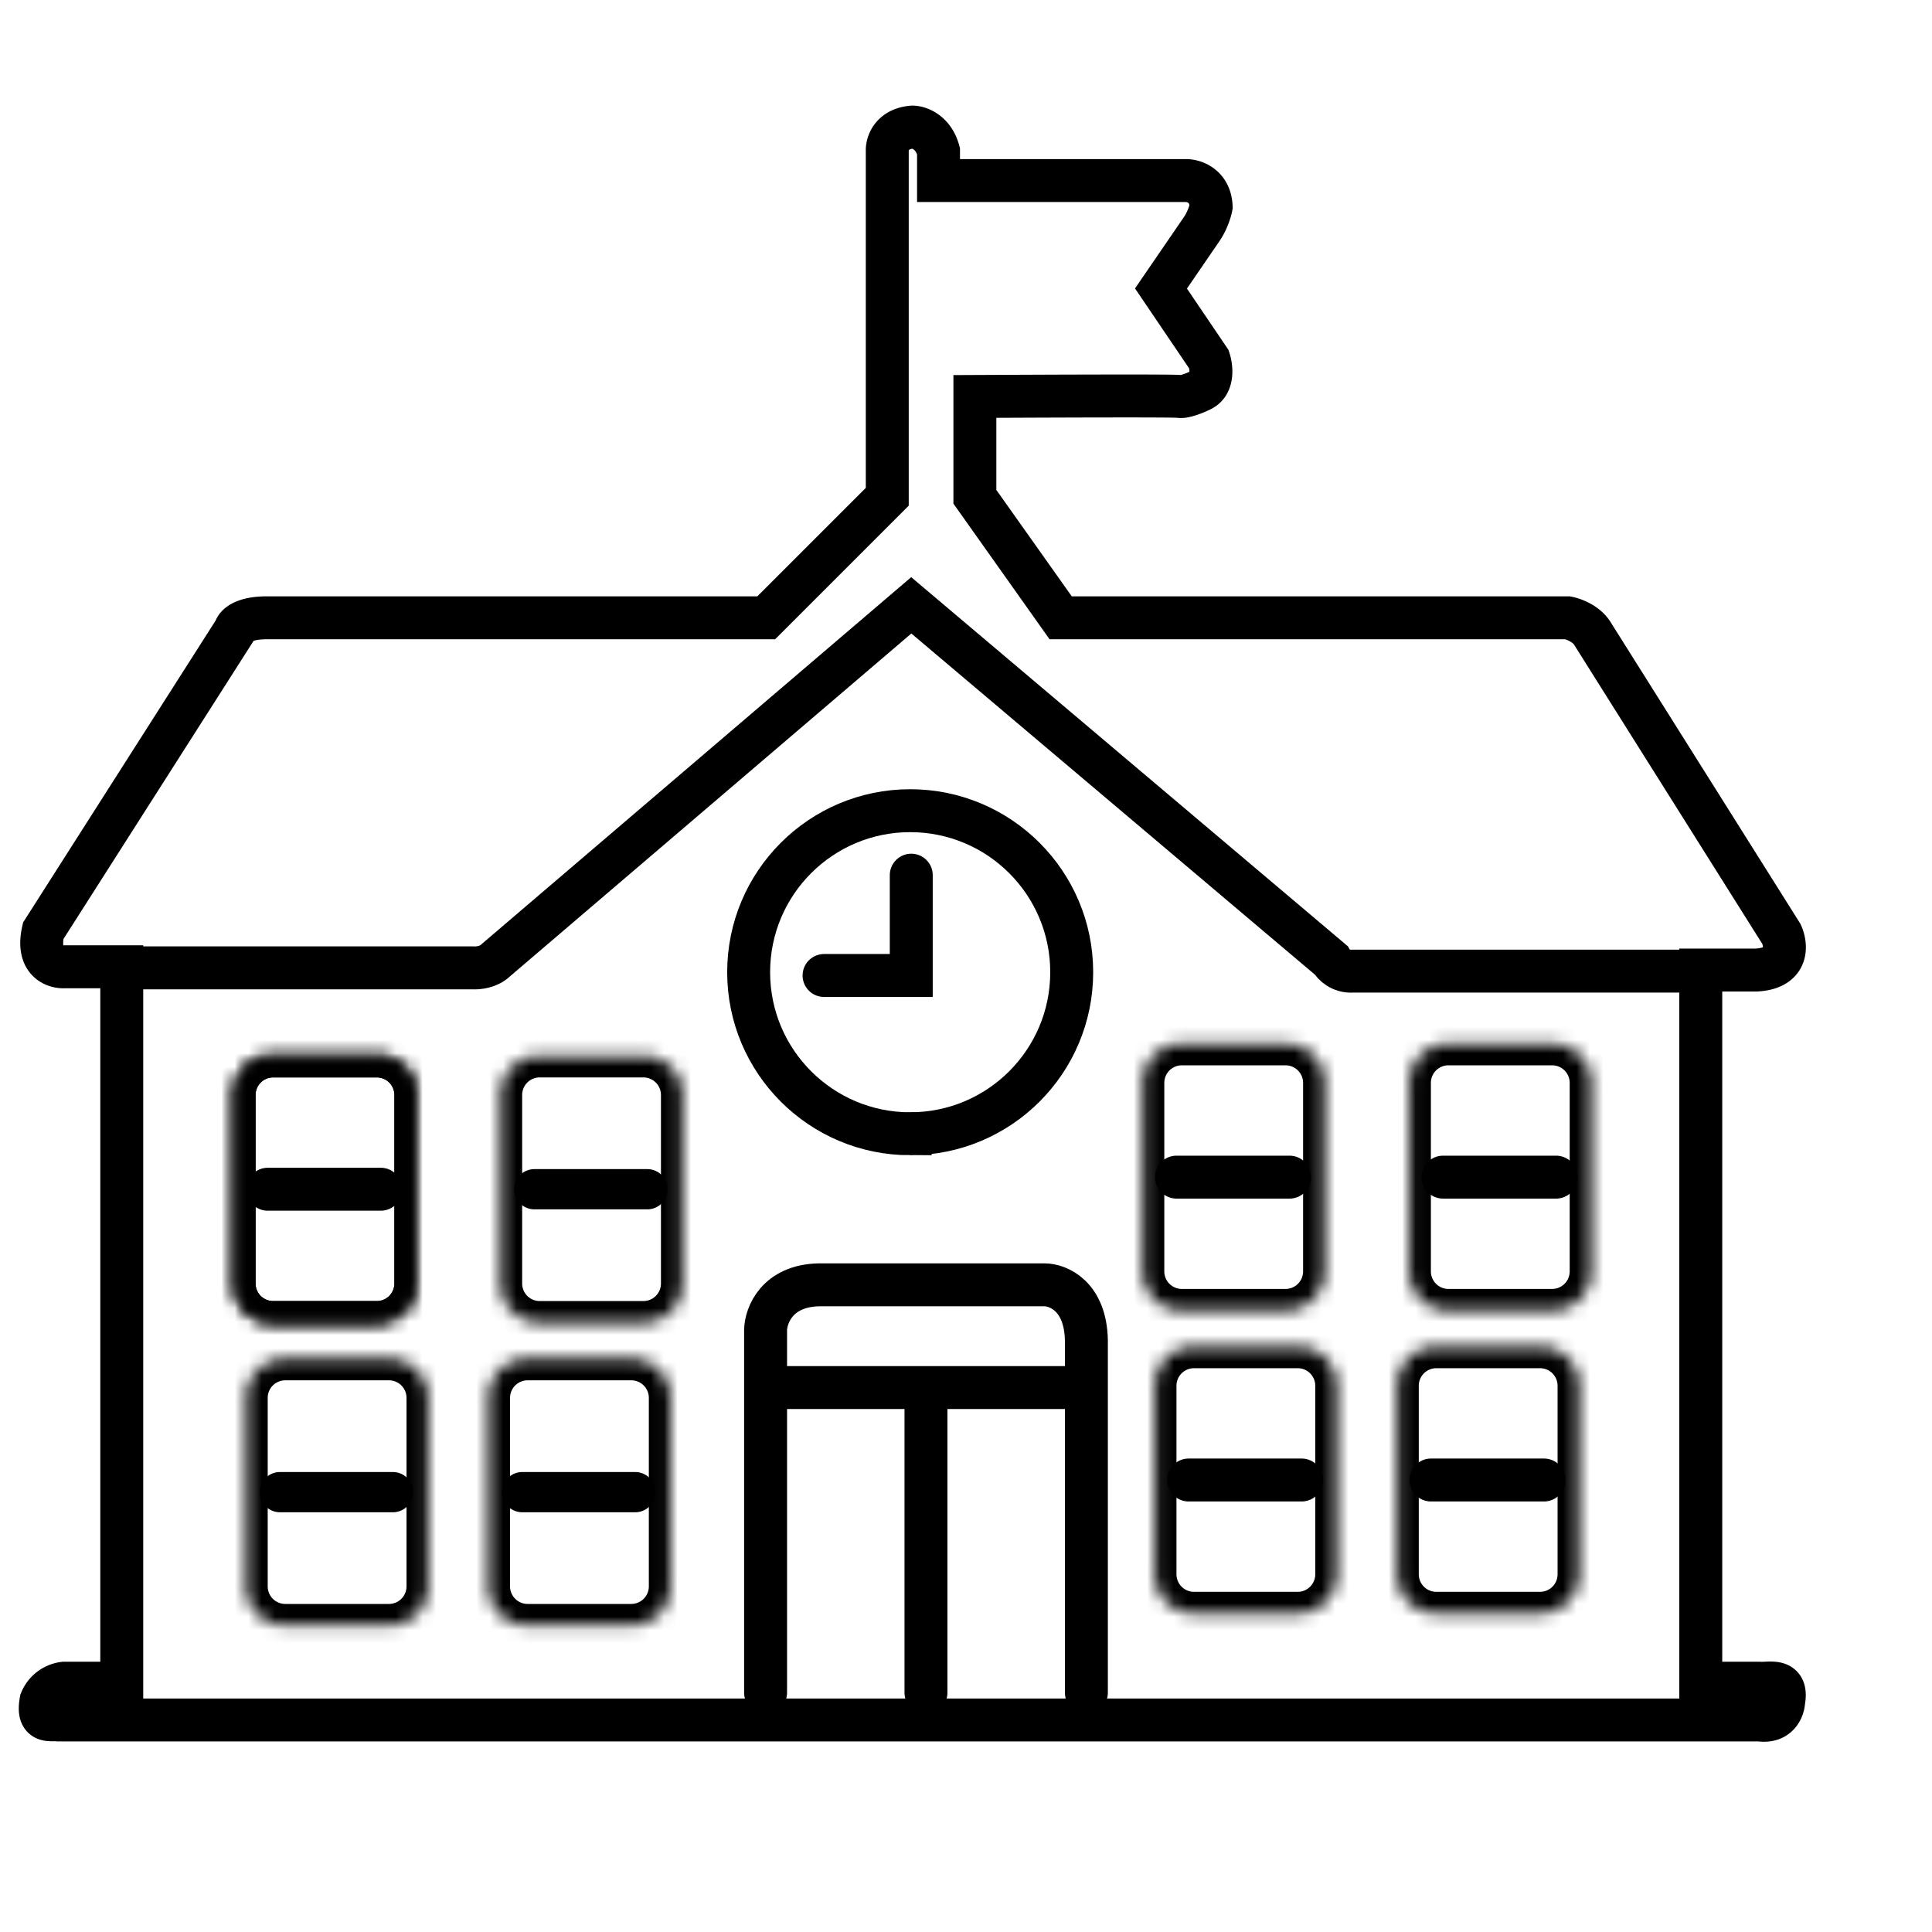
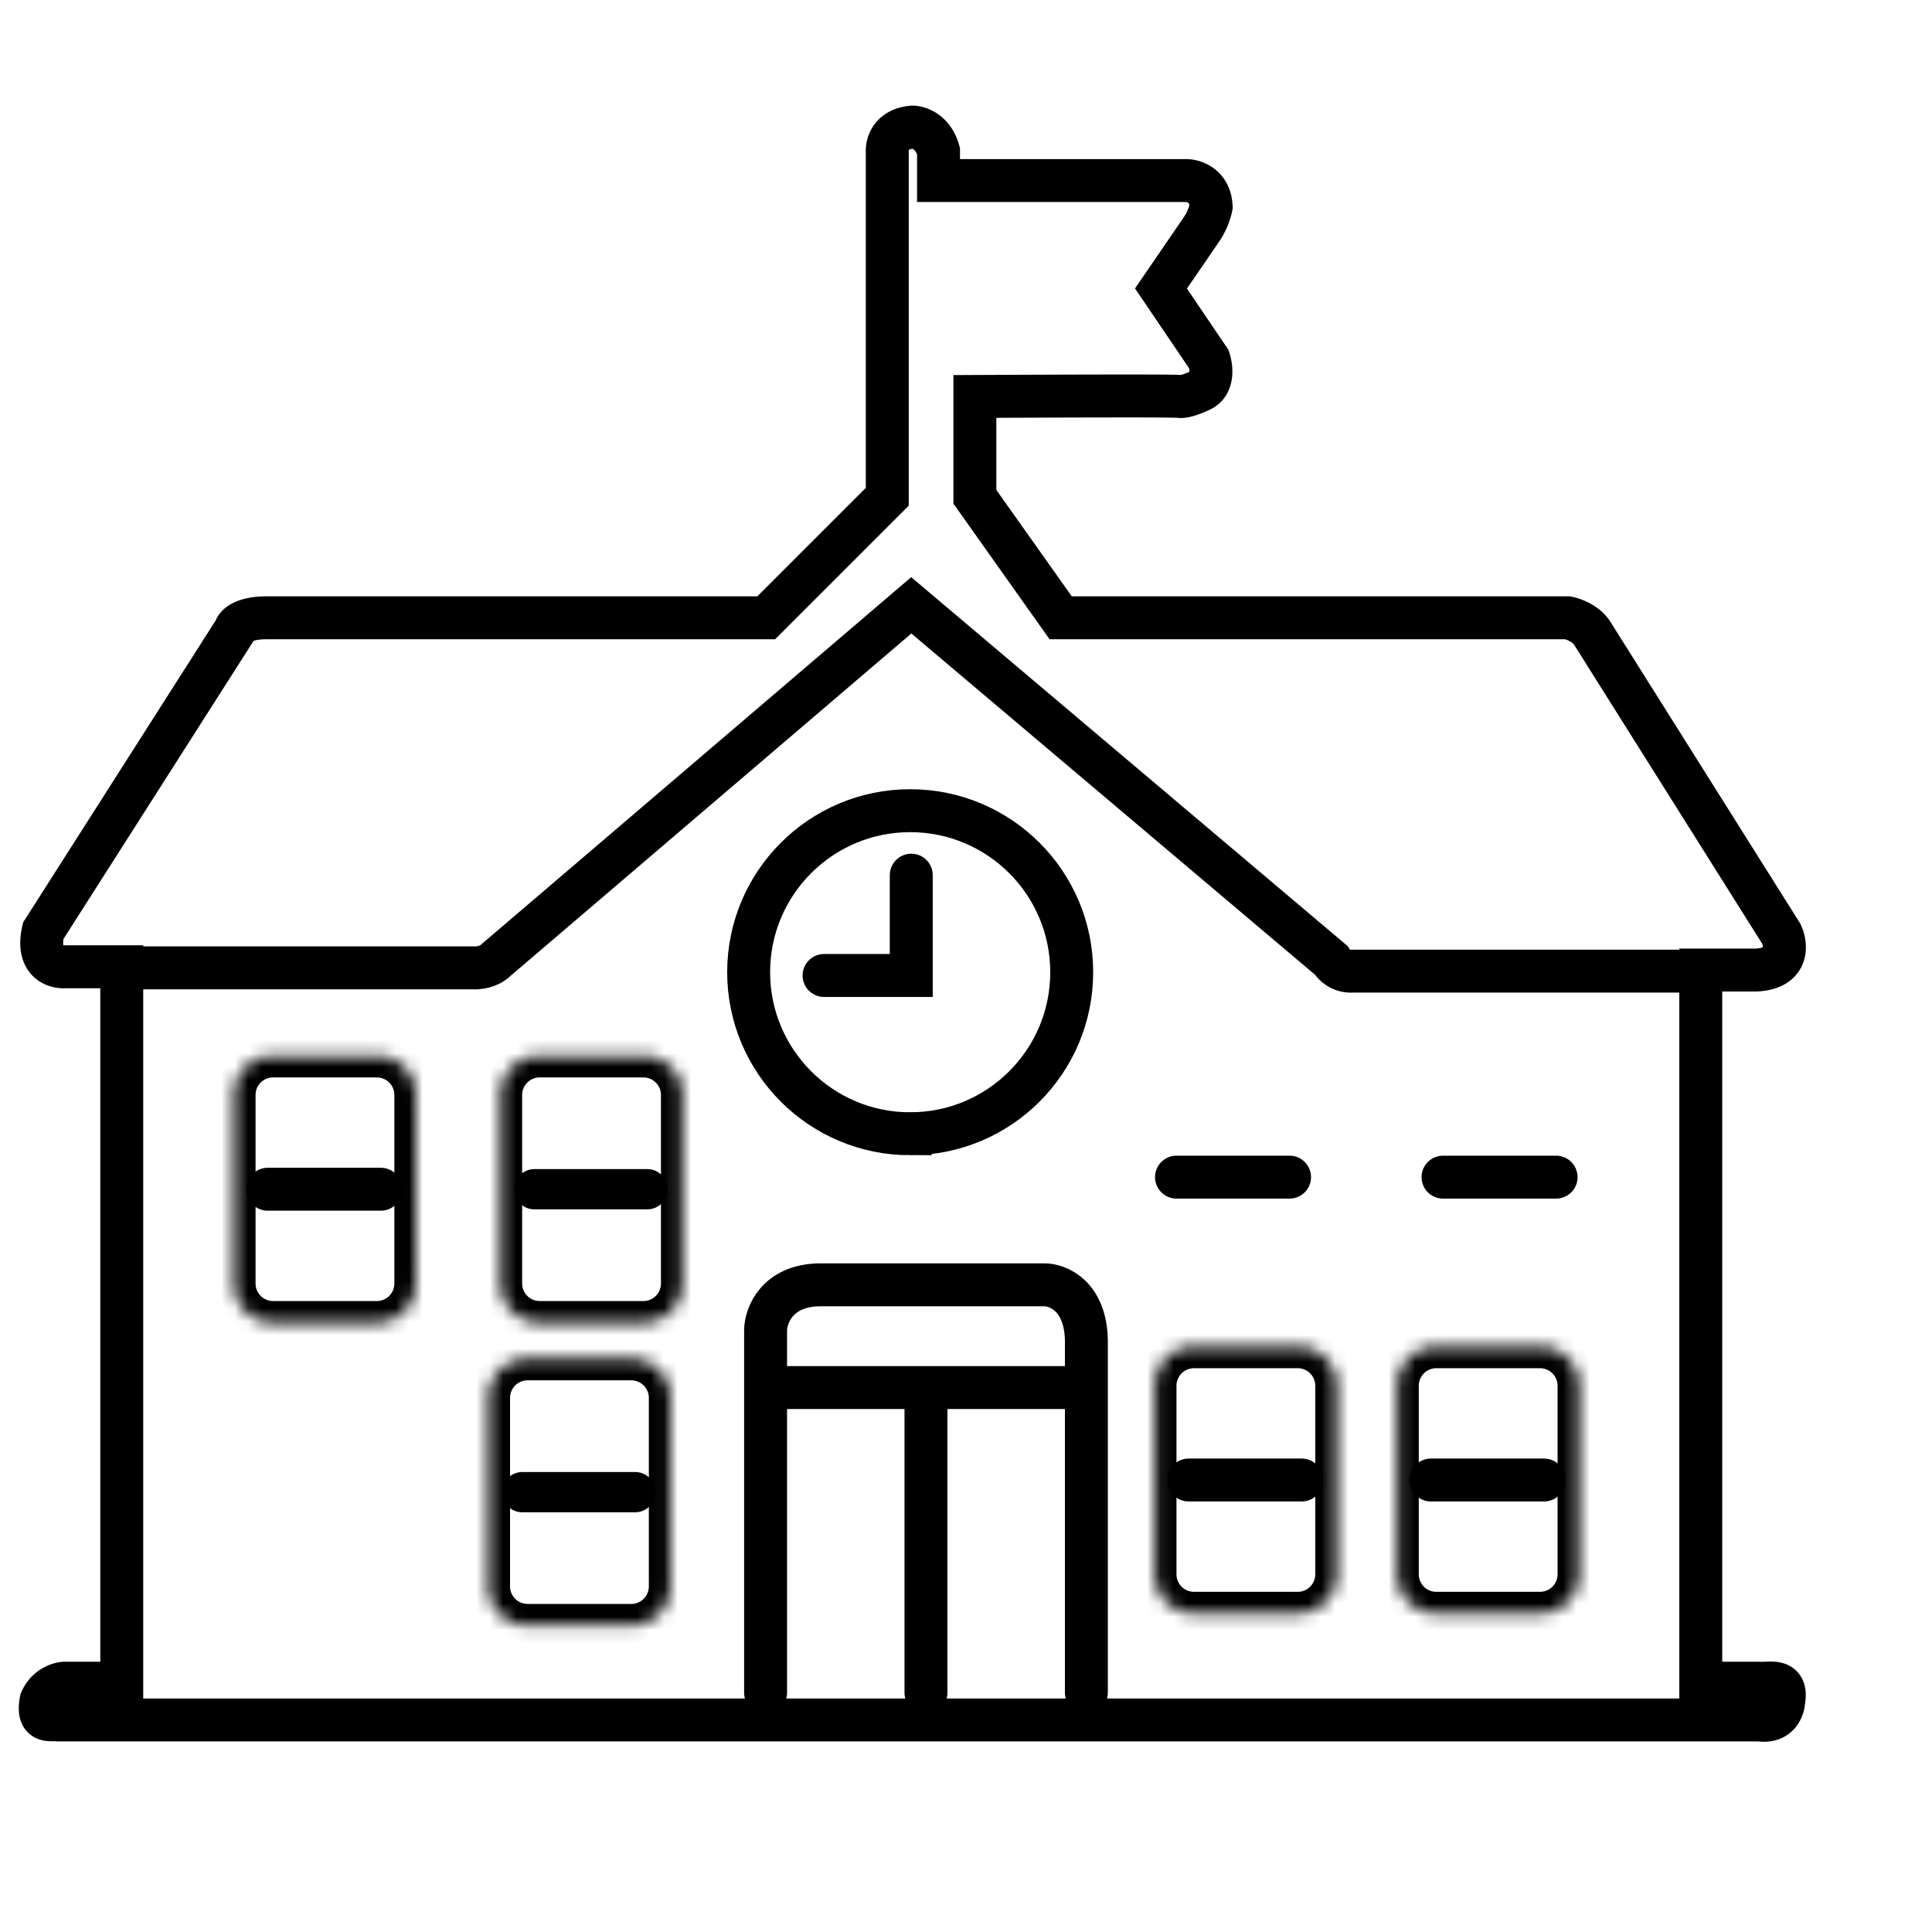
<svg xmlns="http://www.w3.org/2000/svg" width="144" height="144" fill="none">
  <path stroke="#000" stroke-width="3.2" d="M17.528 46.943 3.223 69.375c-.52 2.276.867 2.737 1.626 2.683h4.226v53.399H4.768a2.126 2.126 0 0 0-1.707 1.301c-.325 1.755.731 1.356 1.3 1.438h126.794c1.366.195 1.761-.84 1.788-1.382.325-1.756-1.056-1.303-1.788-1.357h-4.389V72.301h4.145c2.406-.13 2.249-1.842 1.87-2.682L118.72 47.268c-.455-.78-1.437-1.138-1.871-1.22H79.056l-6.394-9.021v-7.478c5.825-.027 14.863-.065 15.253 0 .39.065 1.246-.298 1.626-.488.91-.455.758-1.706.569-2.275l-3.577-5.283 3.008-4.39c.455-.65.677-1.408.731-1.706-.065-1.56-1.273-1.95-1.87-1.95h-18.45V11.26c-.39-1.43-1.462-1.788-1.95-1.788-1.56.13-1.897 1.247-1.87 1.788v25.766l-9.021 9.021H19.885c-1.755 0-2.303.596-2.357.895Z" />
  <path stroke="#000" stroke-width="3.2" d="M9.157 72.138h26.09c.353.028 1.187-.048 1.707-.569l30.967-26.451L99.213 71.57c.162.298.716.877 1.625.812h26.497" />
  <path stroke="#000" stroke-width="3.2" d="M67.84 84.503c6.649 0 12.039-5.39 12.039-12.04 0-6.649-5.39-12.039-12.04-12.039-6.649 0-12.039 5.39-12.039 12.04 0 6.649 5.39 12.04 12.04 12.04Z" />
  <path stroke="#000" stroke-linecap="round" stroke-width="3.2" d="M67.92 65.23v7.477H61.42" />
  <mask id="a" width="14" height="21" x="17" y="78" maskUnits="userSpaceOnUse" style="mask-type:luminance">
    <path fill="#fff" d="M28.084 78.704h-7.726a2.91 2.91 0 0 0-2.91 2.91v14.047a2.91 2.91 0 0 0 2.91 2.912h7.726a2.91 2.91 0 0 0 2.91-2.912V81.615a2.91 2.91 0 0 0-2.91-2.91Z" />
  </mask>
  <g mask="url(#a)">
    <path stroke="#000" stroke-width="3.2" d="M28.084 78.704h-7.726a2.91 2.91 0 0 0-2.91 2.91v14.047a2.91 2.91 0 0 0 2.91 2.912h7.726a2.91 2.91 0 0 0 2.91-2.912V81.615a2.91 2.91 0 0 0-2.91-2.91Z" />
  </g>
  <path stroke="#000" stroke-linecap="round" stroke-width="3.2" d="M19.956 88.638h8.426" />
  <mask id="b" width="14" height="21" x="17" y="78" maskUnits="userSpaceOnUse" style="mask-type:luminance">
    <path fill="#fff" d="M28.086 78.704h-7.725a2.91 2.91 0 0 0-2.91 2.91v14.047a2.91 2.91 0 0 0 2.91 2.912h7.725a2.91 2.91 0 0 0 2.91-2.912V81.615a2.91 2.91 0 0 0-2.91-2.91Z" />
  </mask>
  <g mask="url(#b)">
-     <path stroke="#000" stroke-width="3.2" d="M28.086 78.704h-7.725a2.91 2.91 0 0 0-2.91 2.91v14.047a2.91 2.91 0 0 0 2.91 2.912h7.725a2.91 2.91 0 0 0 2.91-2.912V81.615a2.91 2.91 0 0 0-2.91-2.91Z" />
-   </g>
+     </g>
  <mask id="c" width="14" height="21" x="37" y="78" maskUnits="userSpaceOnUse" style="mask-type:luminance">
    <path fill="#fff" d="M47.954 78.704h-7.726a2.91 2.91 0 0 0-2.91 2.91v14.047a2.91 2.91 0 0 0 2.91 2.912h7.726a2.91 2.91 0 0 0 2.91-2.912V81.615a2.91 2.91 0 0 0-2.91-2.91Z" />
  </mask>
  <g mask="url(#c)">
    <path stroke="#000" stroke-width="3.2" d="M47.954 78.704h-7.726a2.91 2.91 0 0 0-2.91 2.91v14.047a2.91 2.91 0 0 0 2.91 2.912h7.726a2.91 2.91 0 0 0 2.91-2.912V81.615a2.91 2.91 0 0 0-2.91-2.91Z" />
  </g>
  <path stroke="#000" stroke-linecap="round" stroke-width="3" d="M39.827 88.638h8.425" />
  <mask id="d" width="14" height="21" x="85" y="77" maskUnits="userSpaceOnUse" style="mask-type:luminance">
    <path fill="#fff" d="M95.815 77.802H88.09a2.91 2.91 0 0 0-2.91 2.91V94.76a2.91 2.91 0 0 0 2.91 2.91h7.725a2.91 2.91 0 0 0 2.91-2.91V80.713a2.91 2.91 0 0 0-2.91-2.91Z" />
  </mask>
  <g mask="url(#d)">
-     <path stroke="#000" stroke-width="3.2" d="M95.815 77.802H88.09a2.91 2.91 0 0 0-2.91 2.91V94.76a2.91 2.91 0 0 0 2.91 2.91h7.725a2.91 2.91 0 0 0 2.91-2.91V80.713a2.91 2.91 0 0 0-2.91-2.91Z" />
-   </g>
+     </g>
  <path stroke="#000" stroke-linecap="round" stroke-width="3.2" d="M87.69 87.737h8.426" />
  <mask id="e" width="14" height="21" x="105" y="77" maskUnits="userSpaceOnUse" style="mask-type:luminance">
-     <path fill="#fff" d="M115.686 77.802h-7.726a2.91 2.91 0 0 0-2.91 2.91V94.76a2.91 2.91 0 0 0 2.91 2.91h7.726a2.91 2.91 0 0 0 2.91-2.91V80.713a2.91 2.91 0 0 0-2.91-2.91Z" />
-   </mask>
+     </mask>
  <g mask="url(#e)">
-     <path stroke="#000" stroke-width="3.2" d="M115.686 77.802h-7.726a2.91 2.91 0 0 0-2.91 2.91V94.76a2.91 2.91 0 0 0 2.91 2.91h7.726a2.91 2.91 0 0 0 2.91-2.91V80.713a2.91 2.91 0 0 0-2.91-2.91Z" />
+     <path stroke="#000" stroke-width="3.2" d="M115.686 77.802h-7.726a2.91 2.91 0 0 0-2.91 2.91a2.91 2.91 0 0 0 2.91 2.91h7.726a2.91 2.91 0 0 0 2.91-2.91V80.713a2.91 2.91 0 0 0-2.91-2.91Z" />
  </g>
  <path stroke="#000" stroke-linecap="round" stroke-width="3.2" d="M107.555 87.737h8.427" />
  <mask id="f" width="14" height="21" x="18" y="101" maskUnits="userSpaceOnUse" style="mask-type:luminance">
    <path fill="#fff" d="M28.989 101.281h-7.725a2.91 2.91 0 0 0-2.911 2.91v14.047a2.911 2.911 0 0 0 2.91 2.911h7.726a2.911 2.911 0 0 0 2.91-2.911v-14.047a2.91 2.91 0 0 0-2.91-2.91Z" />
  </mask>
  <g mask="url(#f)">
-     <path stroke="#000" stroke-width="3.2" d="M28.989 101.281h-7.725a2.91 2.91 0 0 0-2.911 2.91v14.047a2.911 2.911 0 0 0 2.91 2.911h7.726a2.911 2.911 0 0 0 2.91-2.911v-14.047a2.91 2.91 0 0 0-2.91-2.91Z" />
-   </g>
-   <path stroke="#000" stroke-linecap="round" stroke-width="3" d="M20.862 111.216h8.425" />
+     </g>
  <mask id="g" width="14" height="21" x="36" y="101" maskUnits="userSpaceOnUse" style="mask-type:luminance">
    <path fill="#fff" d="M47.051 101.281h-7.725a2.91 2.91 0 0 0-2.91 2.91v14.047a2.911 2.911 0 0 0 2.91 2.911h7.725a2.911 2.911 0 0 0 2.91-2.911v-14.047a2.91 2.91 0 0 0-2.91-2.91Z" />
  </mask>
  <g mask="url(#g)">
    <path stroke="#000" stroke-width="3.2" d="M47.051 101.281h-7.725a2.91 2.91 0 0 0-2.91 2.91v14.047a2.911 2.911 0 0 0 2.91 2.911h7.725a2.911 2.911 0 0 0 2.91-2.911v-14.047a2.91 2.91 0 0 0-2.91-2.91Z" />
  </g>
  <path stroke="#000" stroke-linecap="round" stroke-width="3" d="M38.924 111.216h8.425" />
  <mask id="h" width="14" height="21" x="86" y="100" maskUnits="userSpaceOnUse" style="mask-type:luminance">
    <path fill="#fff" d="M96.722 100.378h-7.725a2.91 2.91 0 0 0-2.91 2.91v14.048a2.91 2.91 0 0 0 2.91 2.91h7.725a2.91 2.91 0 0 0 2.911-2.91v-14.048a2.91 2.91 0 0 0-2.91-2.91Z" />
  </mask>
  <g mask="url(#h)">
    <path stroke="#000" stroke-width="3.2" d="M96.722 100.378h-7.725a2.91 2.91 0 0 0-2.91 2.91v14.048a2.91 2.91 0 0 0 2.91 2.91h7.725a2.91 2.91 0 0 0 2.911-2.91v-14.048a2.91 2.91 0 0 0-2.91-2.91Z" />
  </g>
  <path stroke="#000" stroke-linecap="round" stroke-width="3.2" d="M88.593 110.311h8.425" />
  <mask id="i" width="14" height="21" x="104" y="100" maskUnits="userSpaceOnUse" style="mask-type:luminance">
    <path fill="#fff" d="M114.783 100.378h-7.725a2.91 2.91 0 0 0-2.911 2.91v14.048a2.91 2.91 0 0 0 2.911 2.91h7.725a2.91 2.91 0 0 0 2.91-2.91v-14.048a2.91 2.91 0 0 0-2.91-2.91Z" />
  </mask>
  <g mask="url(#i)">
    <path stroke="#000" stroke-width="3.2" d="M114.783 100.378h-7.725a2.91 2.91 0 0 0-2.911 2.91v14.048a2.91 2.91 0 0 0 2.911 2.91h7.725a2.91 2.91 0 0 0 2.91-2.91v-14.048a2.91 2.91 0 0 0-2.91-2.91Z" />
  </g>
  <path stroke="#000" stroke-linecap="round" stroke-width="3.2" d="M106.655 110.311h8.426M57.062 126.16V99.123c.026-1.094.86-3.297 3.985-3.36h16.8c1.016 0 3.064.828 3.126 4.141v26.256M57.062 103.421h23.755M69.016 103.499v22.662" />
</svg>